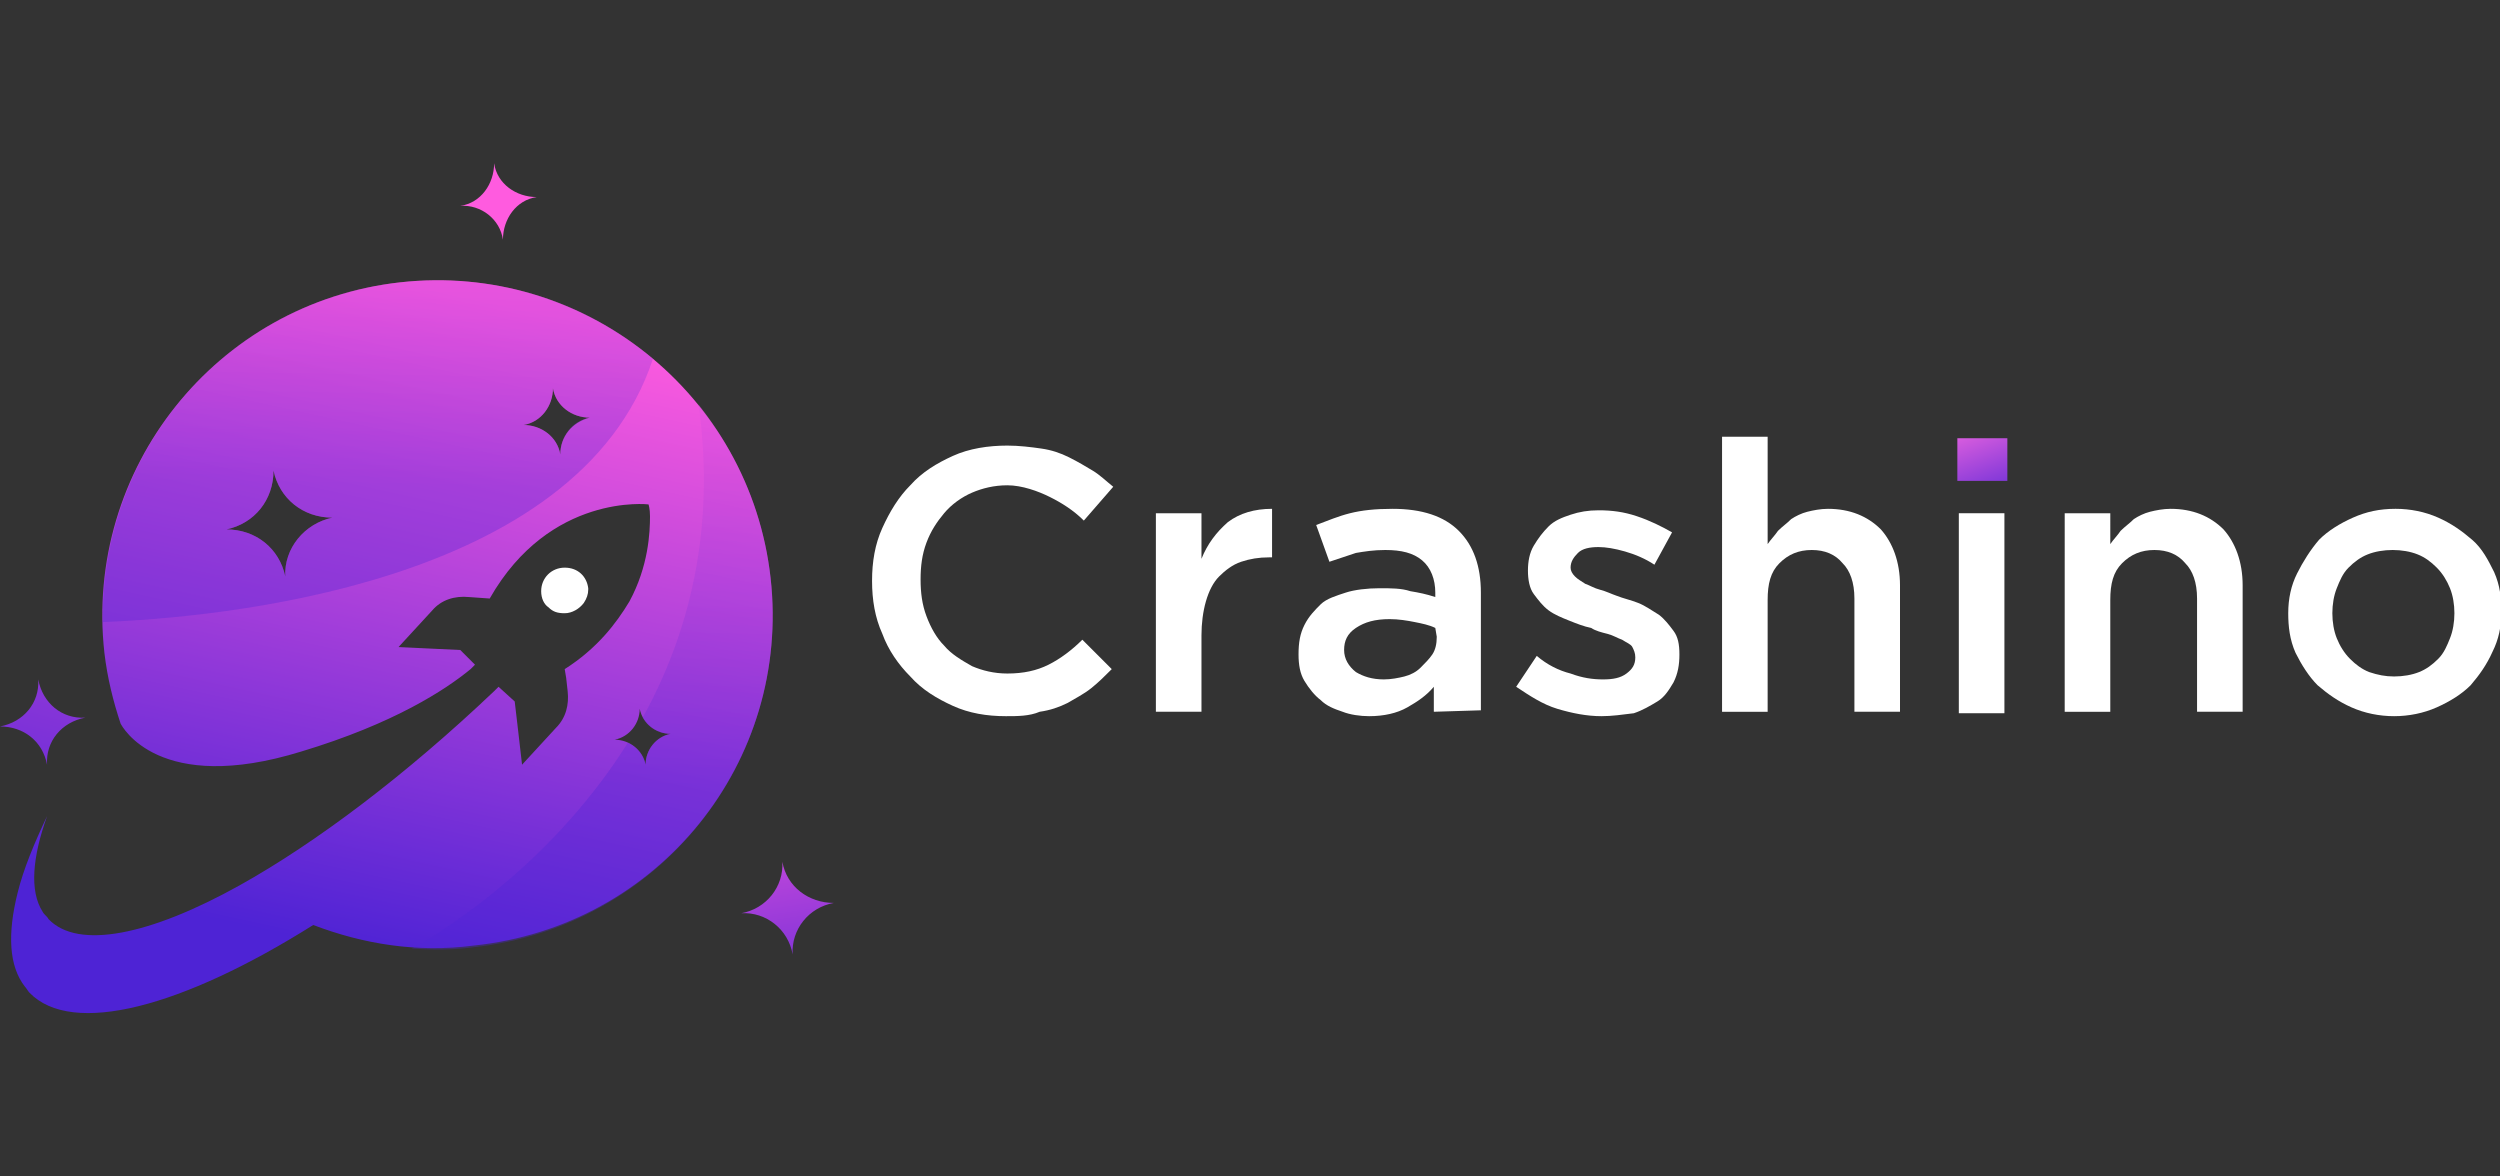
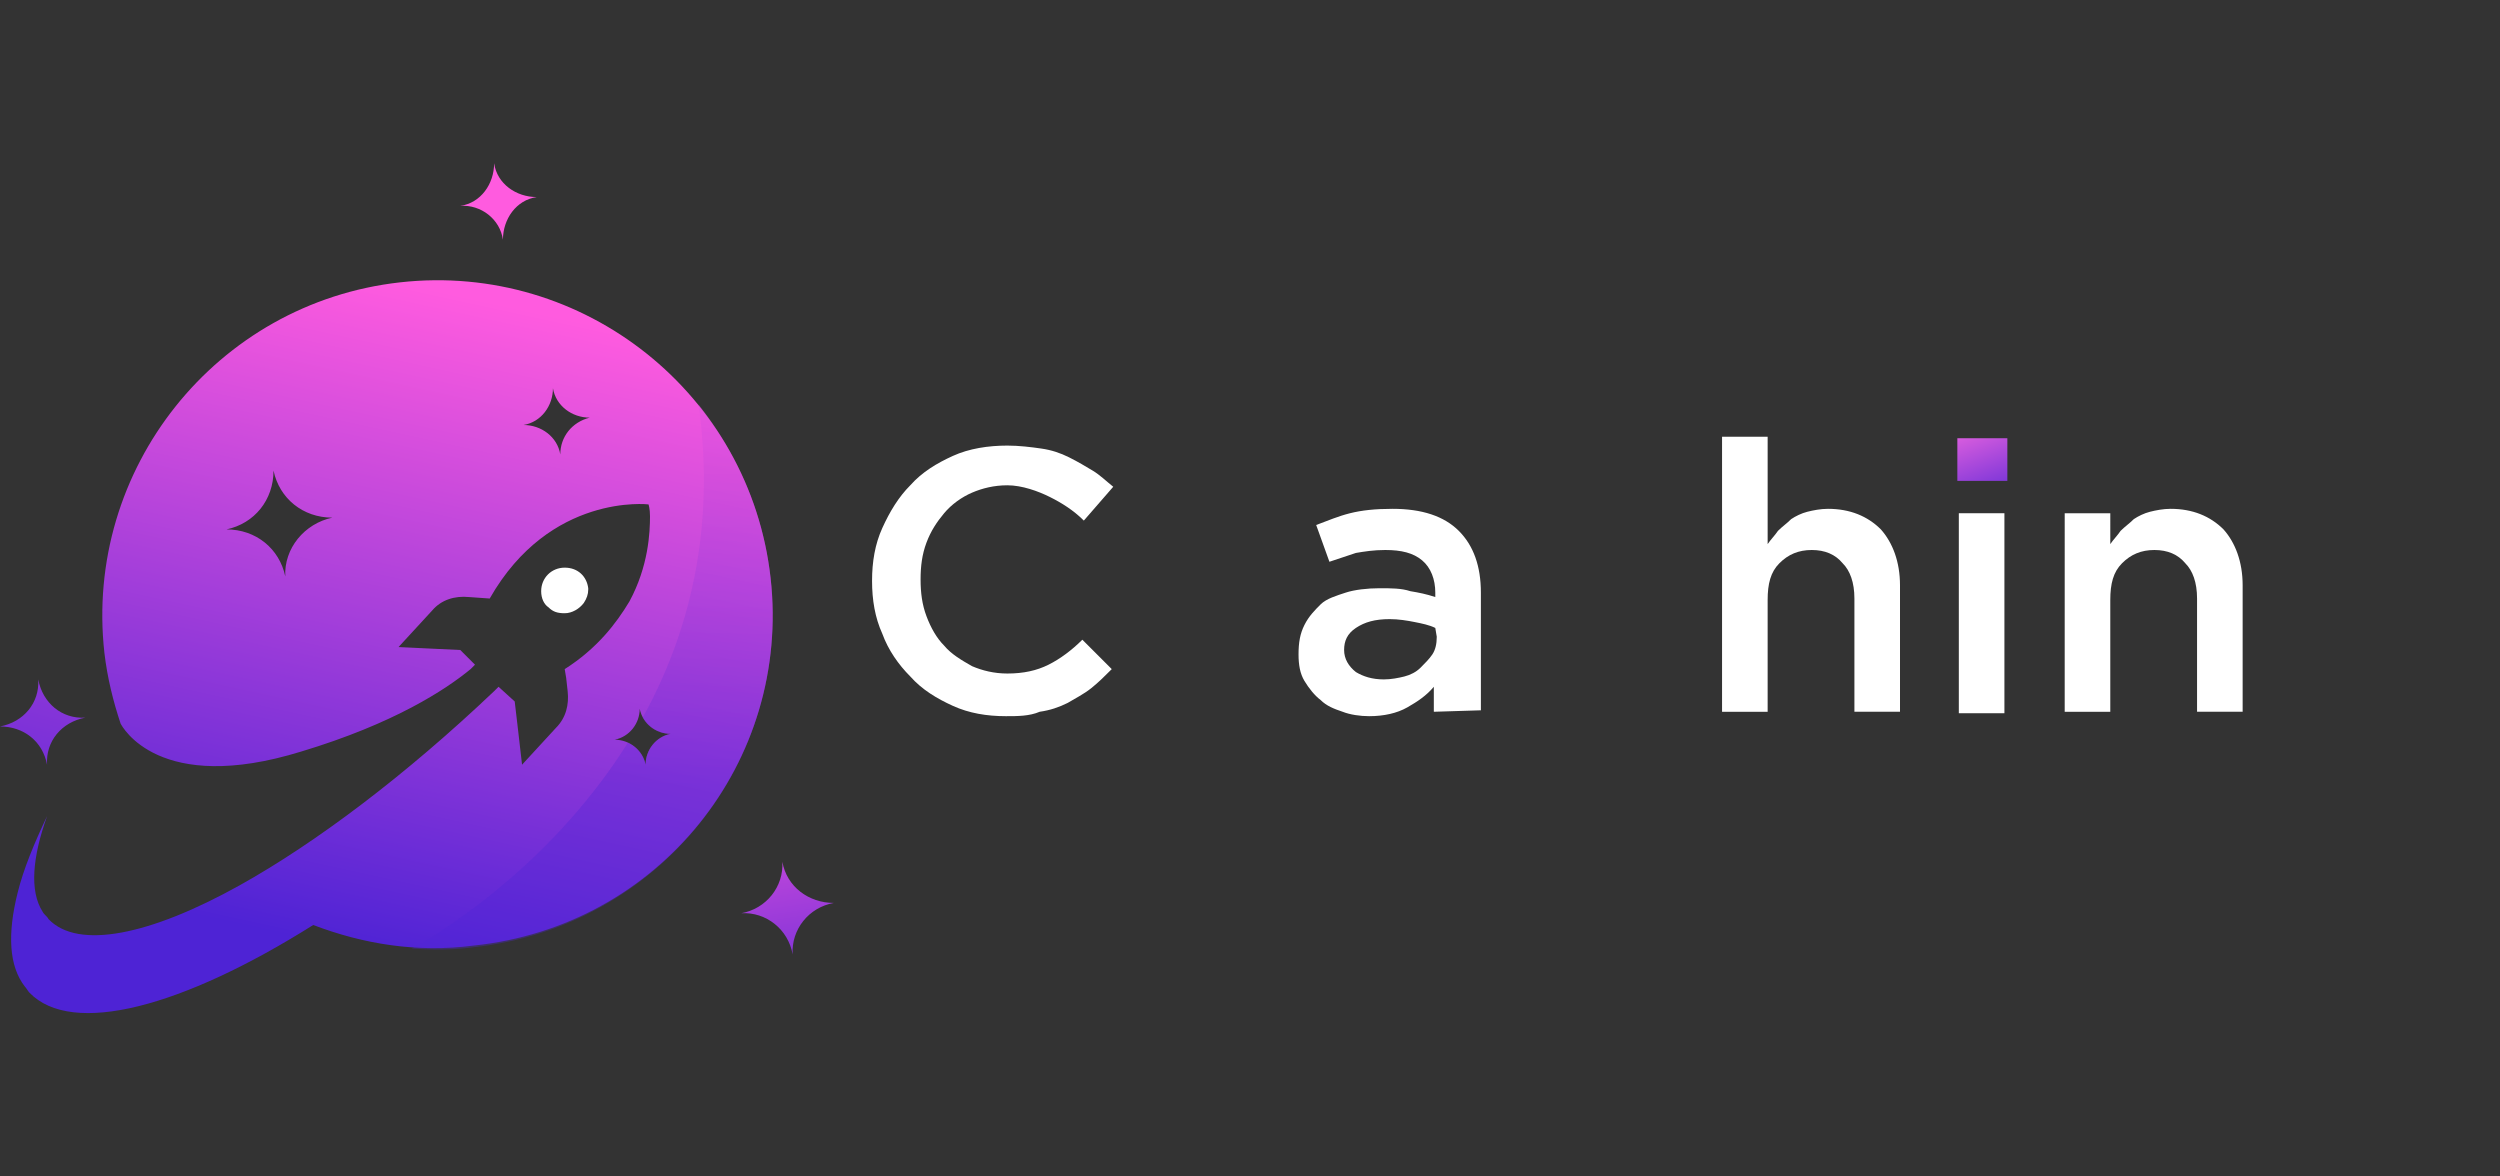
<svg xmlns="http://www.w3.org/2000/svg" version="1.1" id="Layer_1" x="0px" y="0px" width="170px" height="80px" viewBox="0 0 170 80" style="enable-background:new 0 0 170 80;" xml:space="preserve">
  <rect x="0" y="0" width="170" height="80" fill="#333333" stroke="none" />
  <style type="text/css">
	.st0{fill:#FFFFFF;}
	.st1{fill:url(#SVGID_1_);}
	.st2{fill:none;}
	.st3{fill:url(#SVGID_00000053532373585076355590000012480919871550456509_);}
	.st4{fill:url(#SVGID_00000134941907932408274320000007561060435182408344_);}
	.st5{fill:url(#SVGID_00000026132879583956192010000013201347674098641305_);}
	.st6{fill:url(#SVGID_00000058568398737523603820000014050492146399655313_);}
	.st7{opacity:0.33;fill:url(#SVGID_00000047041710262360464680000011949261232032770710_);enable-background:new    ;}
	.st8{opacity:0.33;fill:url(#SVGID_00000026155944368819227740000015944988103867814017_);enable-background:new    ;}
</style>
  <g>
    <g>
      <path class="st0" d="M68.4,48.7c-1.3,0-2.5-0.2-3.6-0.7c-1.1-0.5-2.1-1.1-2.9-2c-0.8-0.8-1.5-1.8-1.9-2.9    c-0.5-1.1-0.7-2.3-0.7-3.6v0c0-1.3,0.2-2.5,0.7-3.6c0.5-1.1,1.1-2.1,1.9-2.9c0.8-0.9,1.8-1.5,2.9-2c1.1-0.5,2.4-0.7,3.7-0.7    c0.8,0,1.6,0.1,2.3,0.2c0.7,0.1,1.3,0.3,1.9,0.6c0.6,0.3,1.1,0.6,1.6,0.9c0.5,0.3,0.9,0.7,1.4,1.1l-2,2.3    c-0.7-0.7-1.5-1.2-2.3-1.6S69.5,33,68.5,33c-0.9,0-1.7,0.2-2.4,0.5c-0.7,0.3-1.4,0.8-1.9,1.4s-0.9,1.2-1.2,2s-0.4,1.6-0.4,2.5v0    c0,0.9,0.1,1.7,0.4,2.5c0.3,0.8,0.7,1.5,1.2,2c0.5,0.6,1.2,1,1.9,1.4c0.7,0.3,1.5,0.5,2.4,0.5c1.1,0,2-0.2,2.8-0.6    c0.8-0.4,1.6-1,2.3-1.7l2,2c-0.5,0.5-0.9,0.9-1.4,1.3c-0.5,0.4-1.1,0.7-1.6,1c-0.6,0.3-1.2,0.5-1.9,0.6    C70,48.7,69.2,48.7,68.4,48.7L68.4,48.7z" />
-       <path class="st0" d="M78.6,34.9h3.1v3.1c0.4-1,1-1.8,1.8-2.5c0.8-0.6,1.8-0.9,3-0.9v3.3h-0.2c-0.7,0-1.3,0.1-1.9,0.3    c-0.6,0.2-1.1,0.6-1.5,1c-0.4,0.4-0.7,1-0.9,1.7s-0.3,1.5-0.3,2.3v5.2h-3.1L78.6,34.9L78.6,34.9L78.6,34.9z" />
      <path class="st0" d="M97.5,48.4v-1.7c-0.5,0.6-1.1,1-1.8,1.4c-0.7,0.4-1.6,0.6-2.6,0.6c-0.6,0-1.3-0.1-1.8-0.3    c-0.6-0.2-1.1-0.4-1.5-0.8c-0.4-0.3-0.8-0.8-1.1-1.3c-0.3-0.5-0.4-1.1-0.4-1.8v0c0-0.8,0.1-1.4,0.4-2c0.3-0.6,0.7-1,1.1-1.4    s1.1-0.6,1.7-0.8S93,40,93.8,40s1.5,0,2.1,0.2c0.6,0.1,1.1,0.2,1.7,0.4v-0.3c0-0.9-0.3-1.7-0.9-2.2c-0.6-0.5-1.4-0.7-2.5-0.7    c-0.8,0-1.4,0.1-2,0.2c-0.6,0.2-1.2,0.4-1.8,0.6l-0.9-2.5c0.8-0.3,1.5-0.6,2.3-0.8c0.8-0.2,1.7-0.3,2.9-0.3c2,0,3.5,0.5,4.5,1.5    c1,1,1.5,2.4,1.5,4.2v8L97.5,48.4L97.5,48.4z M97.6,42.7c-0.4-0.2-0.9-0.3-1.4-0.4c-0.5-0.1-1.1-0.2-1.7-0.2c-1,0-1.7,0.2-2.3,0.6    c-0.6,0.4-0.8,0.9-0.8,1.5v0c0,0.6,0.3,1.1,0.8,1.5c0.5,0.3,1.1,0.5,1.9,0.5c0.5,0,1-0.1,1.4-0.2c0.4-0.1,0.8-0.3,1.1-0.6    c0.3-0.3,0.6-0.6,0.8-0.9c0.2-0.3,0.3-0.7,0.3-1.2L97.6,42.7L97.6,42.7L97.6,42.7z" />
-       <path class="st0" d="M108.9,48.7c-1,0-2-0.2-3-0.5c-1-0.3-1.9-0.9-2.8-1.5l1.4-2.1c0.7,0.6,1.5,1,2.3,1.2c0.8,0.3,1.5,0.4,2.2,0.4    c0.7,0,1.2-0.1,1.6-0.4c0.4-0.3,0.6-0.6,0.6-1.1v0c0-0.3-0.1-0.5-0.2-0.7s-0.4-0.3-0.7-0.5c-0.3-0.1-0.6-0.3-1-0.4    c-0.4-0.1-0.8-0.2-1.1-0.4c-0.5-0.1-1-0.3-1.5-0.5c-0.5-0.2-1-0.4-1.4-0.7c-0.4-0.3-0.7-0.7-1-1.1c-0.3-0.4-0.4-1-0.4-1.6v0    c0-0.6,0.1-1.2,0.4-1.7c0.3-0.5,0.6-0.9,1-1.3c0.4-0.4,0.9-0.6,1.5-0.8c0.6-0.2,1.2-0.3,1.9-0.3c0.9,0,1.7,0.1,2.6,0.4    c0.9,0.3,1.7,0.7,2.4,1.1l-1.2,2.2c-0.6-0.4-1.3-0.7-2-0.9c-0.7-0.2-1.3-0.3-1.8-0.3c-0.6,0-1.1,0.1-1.4,0.4    c-0.3,0.3-0.5,0.6-0.5,1v0c0,0.2,0.1,0.4,0.3,0.6c0.2,0.2,0.4,0.3,0.7,0.5c0.3,0.1,0.6,0.3,1,0.4c0.4,0.1,0.8,0.3,1.1,0.4    c0.5,0.2,1,0.3,1.5,0.5c0.5,0.2,0.9,0.5,1.4,0.8c0.4,0.3,0.7,0.7,1,1.1c0.3,0.4,0.4,0.9,0.4,1.6v0c0,0.7-0.1,1.3-0.4,1.9    c-0.3,0.5-0.6,1-1.1,1.3c-0.5,0.3-1,0.6-1.6,0.8C110.3,48.6,109.6,48.7,108.9,48.7L108.9,48.7z" />
      <path class="st0" d="M117.1,29.7h3.1V37c0.2-0.3,0.5-0.6,0.7-0.9c0.3-0.3,0.6-0.5,0.9-0.8c0.3-0.2,0.7-0.4,1.1-0.5    c0.4-0.1,0.9-0.2,1.4-0.2c1.5,0,2.7,0.5,3.6,1.4c0.8,0.9,1.3,2.2,1.3,3.8v8.6h-3.1v-7.7c0-1.1-0.3-1.9-0.8-2.4    c-0.5-0.6-1.2-0.9-2.1-0.9c-0.9,0-1.6,0.3-2.2,0.9c-0.6,0.6-0.8,1.4-0.8,2.5v7.6h-3.1L117.1,29.7L117.1,29.7L117.1,29.7z" />
      <g>
        <rect x="133.2" y="34.9" class="st0" width="3.1" height="13.6" />
        <linearGradient id="SVGID_1_" gradientUnits="userSpaceOnUse" x1="133.901" y1="-385.069" x2="136.22" y2="-378.799" gradientTransform="matrix(1 0 0 1 0 414)">
          <stop offset="0" style="stop-color:#E361DF" />
          <stop offset="1" style="stop-color:#4E23D5" />
        </linearGradient>
        <rect x="133.1" y="29.8" class="st1" width="3.4" height="2.9" />
      </g>
      <path class="st0" d="M140.4,34.9h3.1V37c0.2-0.3,0.5-0.6,0.7-0.9c0.3-0.3,0.6-0.5,0.9-0.8c0.3-0.2,0.7-0.4,1.1-0.5    c0.4-0.1,0.9-0.2,1.4-0.2c1.5,0,2.7,0.5,3.6,1.4c0.8,0.9,1.3,2.2,1.3,3.8v8.6h-3.1v-7.7c0-1.1-0.3-1.9-0.8-2.4    c-0.5-0.6-1.2-0.9-2.1-0.9s-1.6,0.3-2.2,0.9c-0.6,0.6-0.8,1.4-0.8,2.5v7.6h-3.1L140.4,34.9L140.4,34.9L140.4,34.9z" />
-       <path class="st0" d="M162.8,48.7c-1,0-2-0.2-2.9-0.6c-0.9-0.4-1.6-0.9-2.3-1.5c-0.6-0.6-1.1-1.4-1.5-2.2c-0.4-0.9-0.5-1.8-0.5-2.7    v0c0-1,0.2-1.9,0.6-2.7s0.9-1.6,1.5-2.3c0.6-0.6,1.4-1.1,2.3-1.5c0.9-0.4,1.8-0.6,2.9-0.6c1,0,2,0.2,2.9,0.6    c0.9,0.4,1.6,0.9,2.3,1.5s1.1,1.4,1.5,2.2c0.4,0.9,0.5,1.8,0.5,2.7v0c0,1-0.2,1.9-0.6,2.7c-0.4,0.9-0.9,1.6-1.5,2.3    c-0.6,0.6-1.4,1.1-2.3,1.5C164.8,48.5,163.8,48.7,162.8,48.7z M162.8,46c0.6,0,1.2-0.1,1.7-0.3s0.9-0.5,1.3-0.9    c0.4-0.4,0.6-0.9,0.8-1.4c0.2-0.5,0.3-1.1,0.3-1.7v0c0-0.6-0.1-1.2-0.3-1.7c-0.2-0.5-0.5-1-0.9-1.4c-0.4-0.4-0.8-0.7-1.3-0.9    c-0.5-0.2-1.1-0.3-1.7-0.3s-1.2,0.1-1.7,0.3s-0.9,0.5-1.3,0.9c-0.4,0.4-0.6,0.9-0.8,1.4c-0.2,0.5-0.3,1.1-0.3,1.7v0    c0,0.6,0.1,1.2,0.3,1.7c0.2,0.5,0.5,1,0.9,1.4c0.4,0.4,0.8,0.7,1.3,0.9C161.7,45.9,162.2,46,162.8,46z" />
    </g>
    <g>
      <g>
        <path class="st2" d="M18.6,32.1c0.1,1.9-1.3,3.6-3.2,4c1.9-0.1,3.6,1.3,4,3.2c-0.1-1.9,1.3-3.6,3.2-4     C20.6,35.3,18.9,34,18.6,32.1z" />
-         <path class="st2" d="M43.5,48.2c0,1-0.7,2-1.7,2.1c1,0,2,0.7,2.1,1.7c0-1,0.7-2,1.7-2.1C44.6,49.9,43.7,49.2,43.5,48.2z" />
        <path class="st2" d="M37.6,26.5c0,1.2-0.8,2.3-2,2.5c1.2,0,2.3,0.8,2.5,2c0-1.2,0.8-2.3,2-2.5C38.9,28.5,37.9,27.6,37.6,26.5z" />
        <g>
          <linearGradient id="SVGID_00000165223659716621170050000015470988711016382095_" gradientUnits="userSpaceOnUse" x1="33.858" y1="-393.353" x2="24.238" y2="-349.375" gradientTransform="matrix(1 0 0 1 0 414)">
            <stop offset="0" style="stop-color:#FF5BDF" />
            <stop offset="1" style="stop-color:#4E23D5" />
          </linearGradient>
          <path style="fill:url(#SVGID_00000165223659716621170050000015470988711016382095_);" d="M27.2,19.2      C14.7,20.6,5.7,31.9,7.1,44.4c0.2,1.7,0.6,3.3,1.1,4.8c0.1,0.2,2.6,4.9,12.3,1.9c6.3-1.9,9.8-4.2,11.5-5.6      c0.1-0.1,0.2-0.2,0.3-0.3l-1-1L27.1,44l2.3-2.5c0.6-0.7,1.5-1,2.5-0.9l1.4,0.1c4.1-7.2,10.8-6.4,10.8-6.4s0.1,0.3,0.1,0.8      c0,1.1-0.1,3.4-1.4,5.8c-0.9,1.5-2.2,3.2-4.4,4.6l0.1,0.6l0.1,0.9c0.1,0.9-0.1,1.8-0.8,2.5l-2.3,2.5l-0.3-2.6L35,47.7l-1.1-1      c-0.1,0.1-0.2,0.2-0.3,0.3c-6,5.7-12.1,10.3-17.3,13.2c-6.1,3.4-11,4.4-13,2.3c-0.1-0.2-0.3-0.3-0.4-0.5      c-0.9-1.4-0.7-3.7,0.3-6.5c-0.9,1.9-1.6,3.6-2,5.2c-0.7,2.8-0.6,5,0.5,6.4c0.1,0.1,0.2,0.3,0.3,0.4c2.9,3,10.4,1,19.3-4.6      c3.4,1.3,7.1,1.9,10.9,1.4C44.8,63,53.8,51.8,52.4,39.3C51,26.8,39.7,17.8,27.2,19.2L27.2,19.2z M19.4,39.2      c-0.4-1.9-2-3.2-4-3.2c1.9-0.4,3.2-2,3.2-4c0.4,1.9,2,3.2,4,3.2C20.7,35.6,19.3,37.3,19.4,39.2z M38.1,30.9      c-0.2-1.2-1.3-2-2.5-2c1.2-0.2,2-1.3,2-2.5c0.2,1.2,1.3,2,2.5,2C38.9,28.7,38.1,29.7,38.1,30.9z M43.9,52      c-0.2-1-1.1-1.7-2.1-1.7c1-0.2,1.7-1.1,1.7-2.1c0.2,1,1.1,1.7,2.1,1.7C44.6,50.1,43.9,51,43.9,52z" />
          <linearGradient id="SVGID_00000170274939039275542800000016277900766646647231_" gradientUnits="userSpaceOnUse" x1="51.717" y1="-363.913" x2="55.13" y2="-342.009" gradientTransform="matrix(1 0 0 1 0 414)">
            <stop offset="0" style="stop-color:#FF5BDF" />
            <stop offset="1" style="stop-color:#4E23D5" />
          </linearGradient>
          <path style="fill:url(#SVGID_00000170274939039275542800000016277900766646647231_);" d="M53.2,58.6c0.1,1.7-1.1,3.2-2.8,3.5      c1.7-0.1,3.2,1.1,3.5,2.8c-0.1-1.7,1.1-3.2,2.8-3.5C55,61.4,53.5,60.3,53.2,58.6z" />
          <linearGradient id="SVGID_00000176759710155353750950000007706643765105215902_" gradientUnits="userSpaceOnUse" x1="32.199" y1="-393.751" x2="19.626" y2="-345.843" gradientTransform="matrix(1 0 0 1 0 414)">
            <stop offset="0" style="stop-color:#FF5BDF" />
            <stop offset="1" style="stop-color:#4E23D5" />
          </linearGradient>
          <path style="fill:url(#SVGID_00000176759710155353750950000007706643765105215902_);" d="M34.2,16.3c0-1.4,0.9-2.7,2.3-2.9      c-1.4,0-2.7-0.9-2.9-2.3c0,1.4-0.9,2.7-2.3,2.9C32.7,13.9,34,14.9,34.2,16.3z" />
          <linearGradient id="SVGID_00000168823855077297494410000012993692232922265021_" gradientUnits="userSpaceOnUse" x1="11.863" y1="-399.088" x2="-0.709" y2="-351.18" gradientTransform="matrix(1 0 0 1 0 414)">
            <stop offset="0" style="stop-color:#FF5BDF" />
            <stop offset="1" style="stop-color:#4E23D5" />
          </linearGradient>
          <path style="fill:url(#SVGID_00000168823855077297494410000012993692232922265021_);" d="M3.2,52c-0.1-1.6,1-2.9,2.6-3.2      c-1.6,0.1-2.9-1-3.2-2.6c0.1,1.6-1,2.9-2.6,3.2C1.6,49.4,2.9,50.4,3.2,52z" />
        </g>
        <path class="st0" d="M40,40c-0.1-0.8-0.7-1.4-1.6-1.4c-0.9,0-1.6,0.7-1.6,1.6c0,0.5,0.2,0.9,0.5,1.1c0.3,0.3,0.6,0.4,1.1,0.4h0     c0.5,0,1-0.3,1.3-0.7c0.2-0.3,0.3-0.6,0.3-0.9C40,40.1,40,40,40,40L40,40z" />
      </g>
      <g>
        <linearGradient id="SVGID_00000055707537773098570040000008672515720977858224_" gradientUnits="userSpaceOnUse" x1="26.097" y1="-404.702" x2="25.711" y2="-380.867" gradientTransform="matrix(1 0 0 1 0 414)">
          <stop offset="0" style="stop-color:#FF5BDF" />
          <stop offset="1" style="stop-color:#4E23D5" />
        </linearGradient>
-         <path style="opacity:0.33;fill:url(#SVGID_00000055707537773098570040000008672515720977858224_);enable-background:new    ;" d="     M44.4,24.4c-4.6-3.9-10.7-5.9-17.2-5.2C15.4,20.5,6.8,30.6,7,42.3C14.6,42,39.3,39.9,44.4,24.4z M19.4,39.2c-0.4-1.9-2-3.2-4-3.2     c1.9-0.4,3.2-2,3.2-4c0.4,1.9,2,3.2,4,3.2C20.7,35.6,19.3,37.3,19.4,39.2z M38.1,30.9c-0.2-1.2-1.3-2-2.5-2c1.2-0.2,2-1.3,2-2.5     c0.2,1.2,1.3,2,2.5,2C38.9,28.6,38.1,29.7,38.1,30.9z" />
        <linearGradient id="SVGID_00000119089196456467976630000003730291574295153063_" gradientUnits="userSpaceOnUse" x1="41.04" y1="-393.699" x2="40.267" y2="-360.458" gradientTransform="matrix(1 0 0 1 0 414)">
          <stop offset="0" style="stop-color:#FF5BDF" />
          <stop offset="1" style="stop-color:#4E23D5" />
        </linearGradient>
        <path style="opacity:0.33;fill:url(#SVGID_00000119089196456467976630000003730291574295153063_);enable-background:new    ;" d="     M32.3,64.4C44.8,63,53.8,51.8,52.4,39.3c-0.5-4.5-2.3-8.5-4.9-11.8c1.2,8.6-0.7,15.7-3.8,21.3c0.4,0.7,1.1,1.1,1.9,1.1     c-1,0.2-1.7,1.1-1.7,2.1c-0.1-0.7-0.6-1.2-1.2-1.5c-4.9,7.8-11.8,12.4-14.7,14C29.4,64.6,30.9,64.6,32.3,64.4L32.3,64.4z" />
      </g>
    </g>
  </g>
</svg>